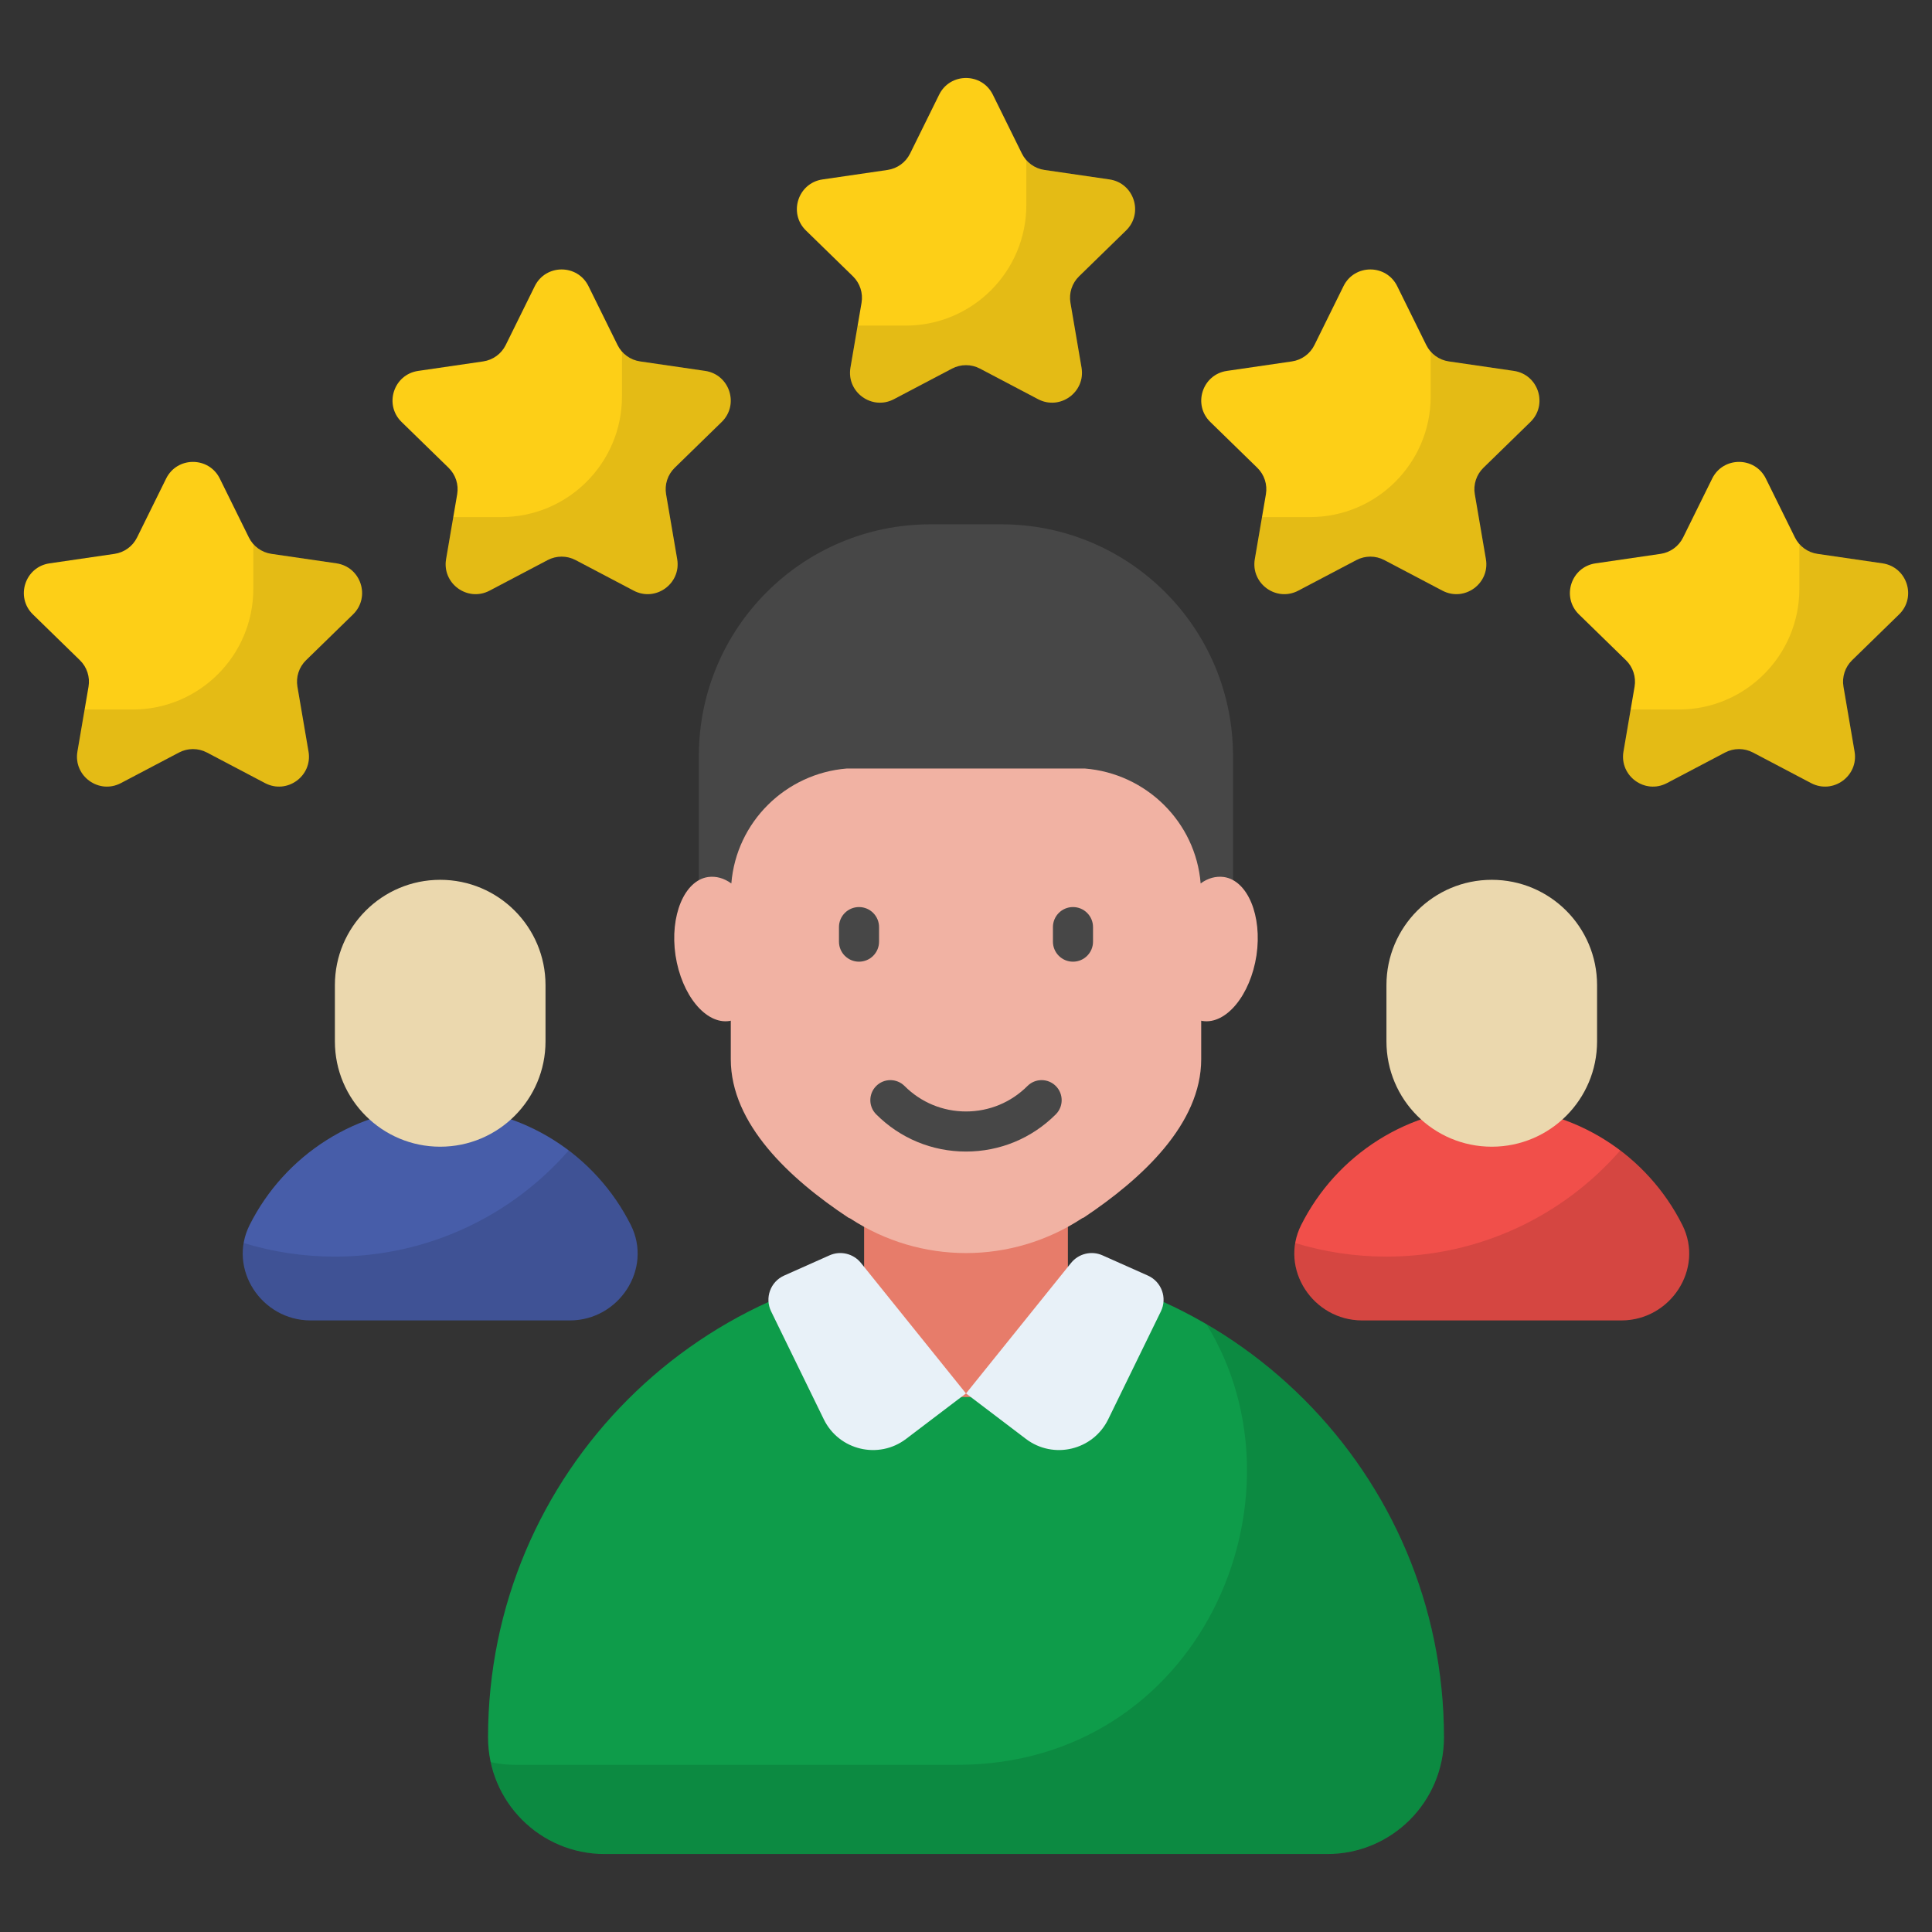
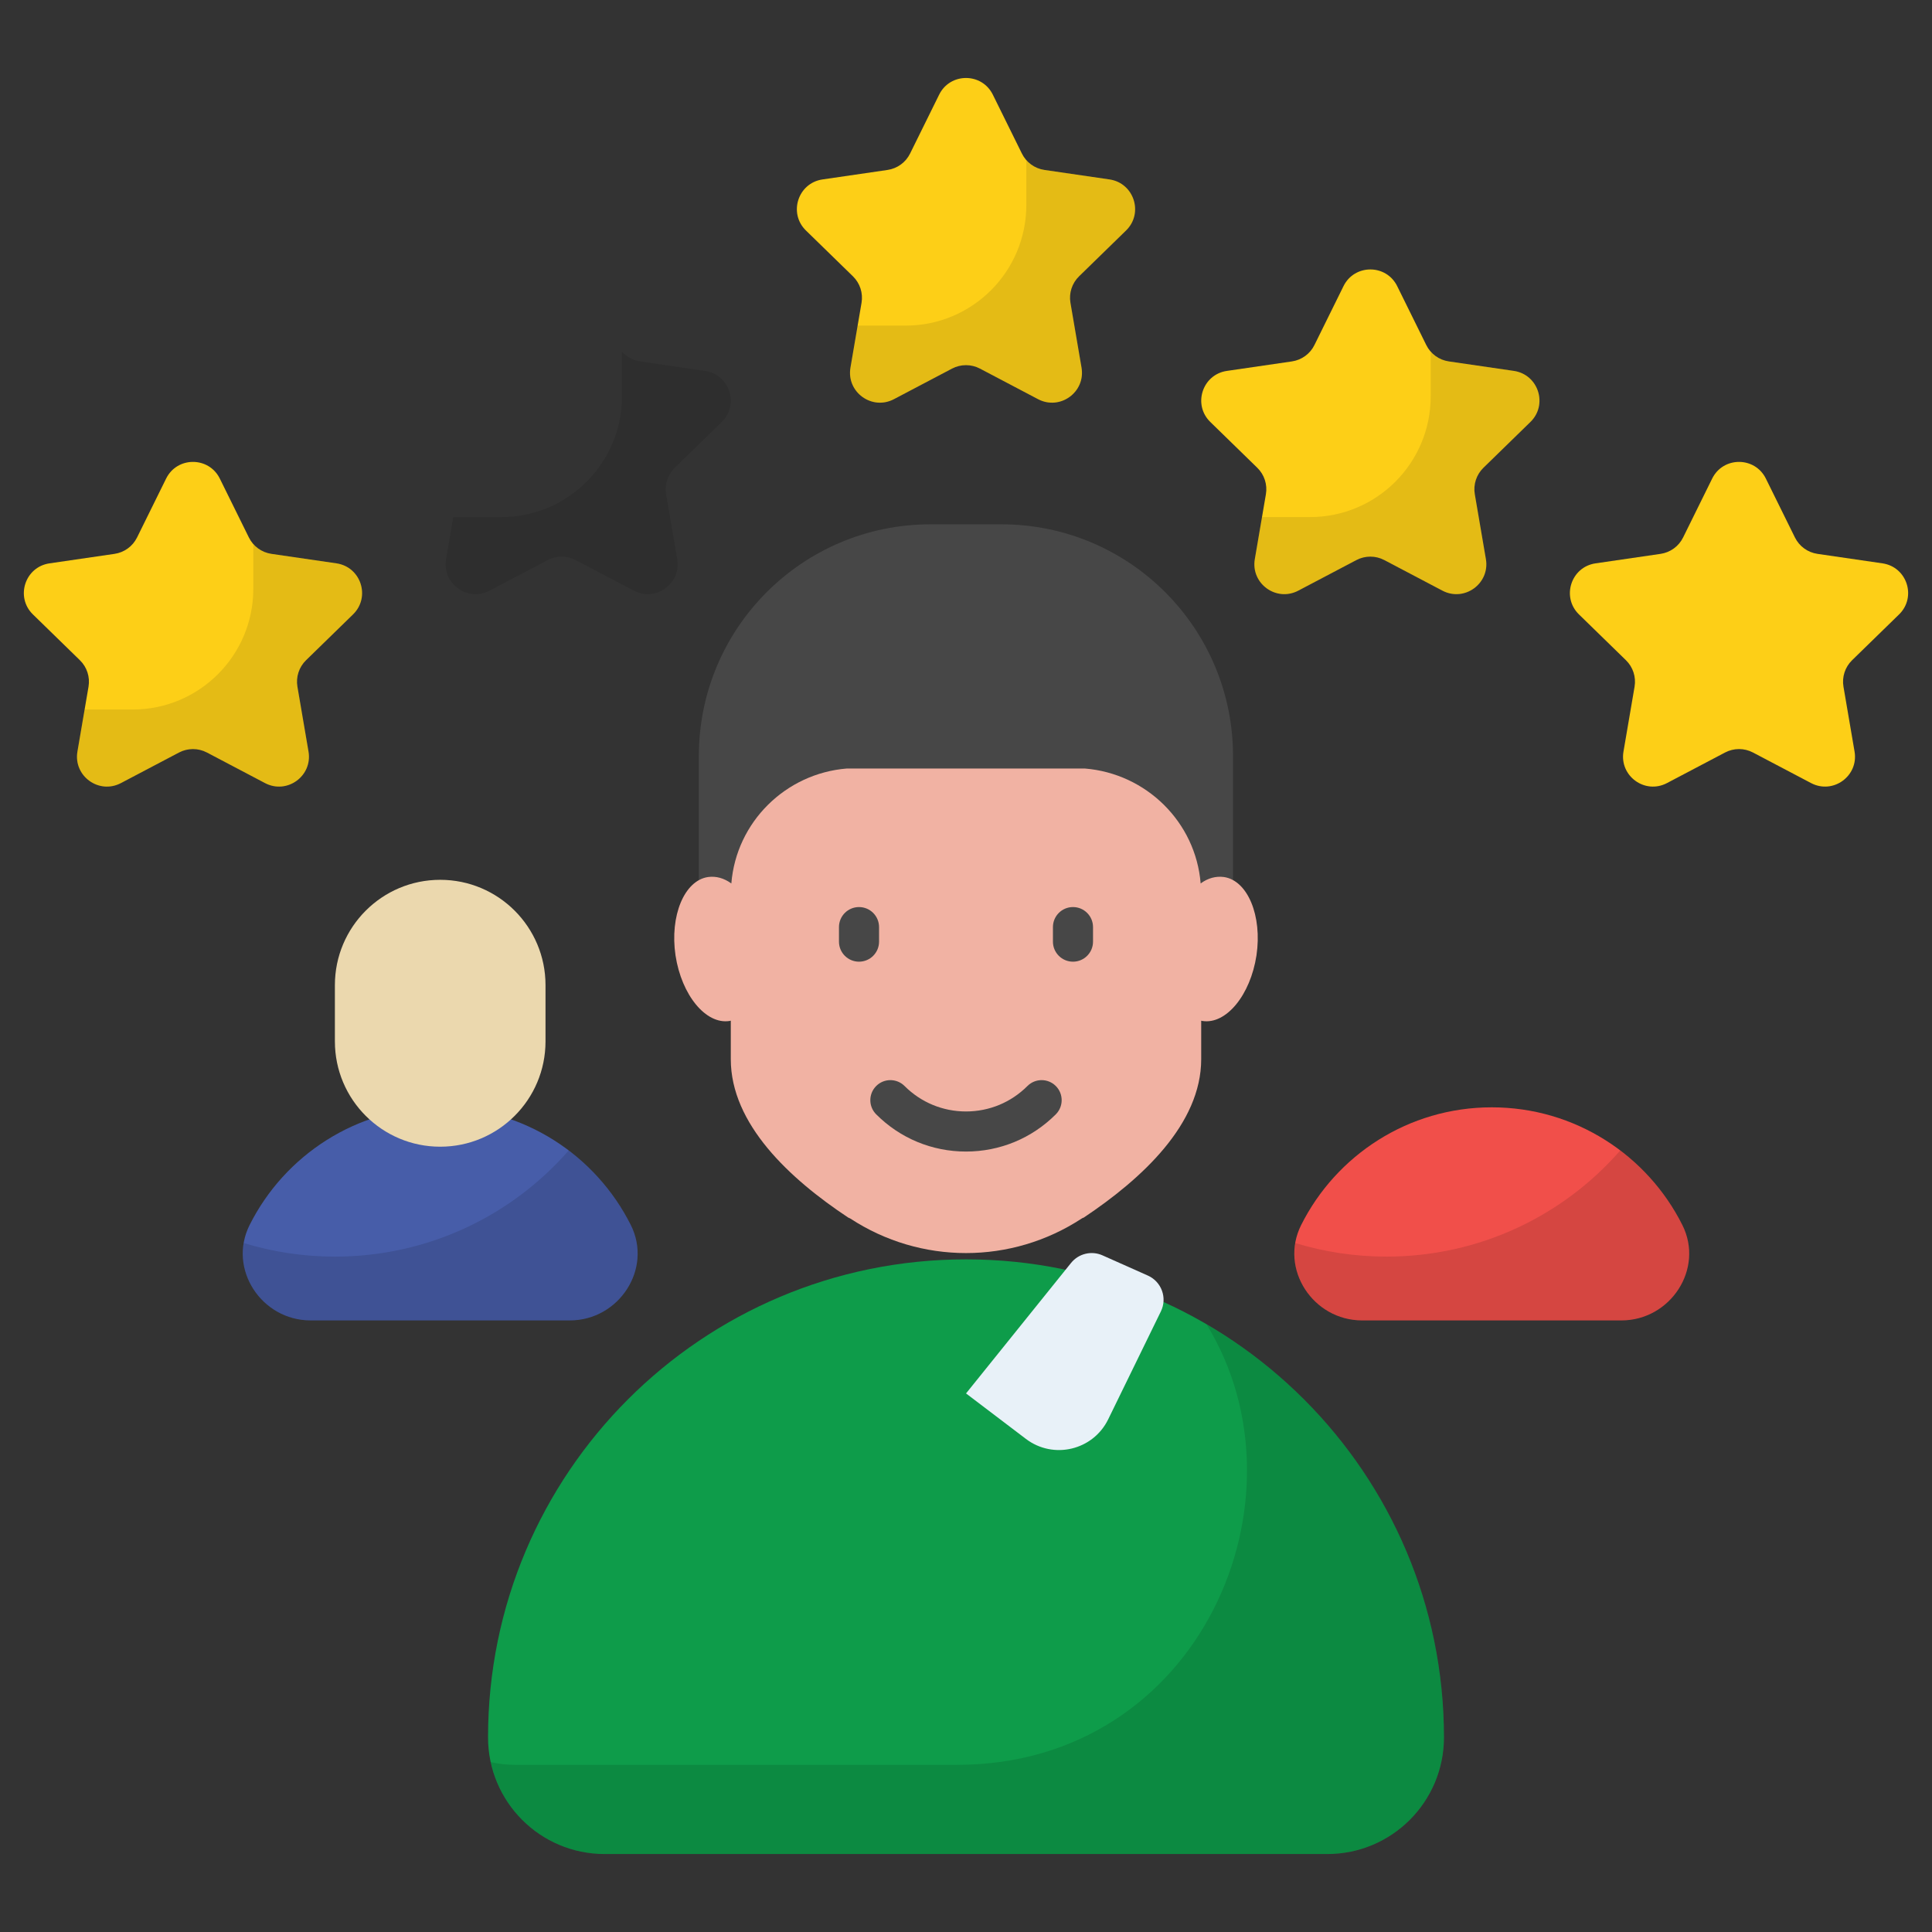
<svg xmlns="http://www.w3.org/2000/svg" height="512" viewBox="0 0 512 512" width="512">
  <rect x="0" y="0" width="512" height="512" fill="#333333" stroke="none" />
  <g id="_x34_0_Customer_Review">
    <g>
      <path d="m326.761 200.335v51.823h-141.555v-51.823c0-33.903 27.484-61.386 61.386-61.386h18.782c33.904 0 61.387 27.483 61.387 61.386z" fill="#474747" />
      <path d="m382.664 460.407c0 17.087-13.84 30.927-30.928 30.927h-191.472c-17.113 0-30.928-13.837-30.928-30.927 0-69.974 56.687-126.664 126.664-126.664 69.912-.001 126.664 56.675 126.664 126.664z" fill="#0e9c4a" />
      <path d="m382.657 460.392c0 17.072-13.849 30.92-30.921 30.92h-191.472c-14.721 0-27.176-10.321-30.194-24.336 2.088.499 4.313.726 6.583.726h116.963c64.52 0 94.487-70.605 66.155-116.69 37.641 21.931 62.886 62.704 62.886 109.38z" opacity=".12" />
-       <path d="m283.004 317.854v25.383c0 14.914-12.09 27.004-27.004 27.004-14.914 0-27.004-12.09-27.004-27.004v-25.383z" fill="#e77c6a" />
      <path d="m332.978 253.198c-1.606 10.51-8.029 18.344-14.306 17.371-.146 0-.292-.049-.341-.097v10.218c0 17.177-15.668 31.677-31.142 41.993-.244.049-.341.146-.535.244-9.294 6.082-19.95 9.148-30.655 9.148s-21.361-3.066-30.655-9.148c-.243-.097-.341-.195-.535-.244-15.571-10.316-31.142-24.816-31.142-41.993v-10.218c-.097.049-.243.097-.341.097-6.277.973-12.7-6.861-14.306-17.371-1.557-10.511 2.336-19.853 8.613-20.777 2.141-.292 4.233.292 6.18 1.703 1.314-16.252 14.354-29.147 30.606-30.461h63.062c16.301 1.313 29.39 14.209 30.704 30.461 1.898-1.411 4.038-1.995 6.179-1.703 6.279.923 10.172 10.265 8.614 20.777z" fill="#f1b2a3" />
      <path d="m283.843 334.689-27.834 34.585 15.864 12.047c7.282 5.53 17.801 3.027 21.812-5.19l13.962-28.601c1.743-3.57.178-7.873-3.45-9.49l-12.029-5.36c-2.909-1.298-6.328-.472-8.325 2.009z" fill="#e8f1f8" />
-       <path d="m228.157 334.689 27.834 34.585-15.864 12.047c-7.282 5.53-17.801 3.027-21.812-5.19l-13.962-28.601c-1.743-3.57-.178-7.873 3.45-9.49l12.029-5.36c2.909-1.298 6.328-.472 8.325 2.009z" fill="#e8f1f8" />
      <g>
        <path d="m227.647 254.856c-2.936 0-5.312-2.379-5.312-5.312v-3.852c0-2.934 2.376-5.312 5.312-5.312s5.312 2.379 5.312 5.312v3.852c0 2.934-2.376 5.312-5.312 5.312z" fill="#474747" />
      </g>
      <g>
        <path d="m284.35 254.856c-2.936 0-5.312-2.379-5.312-5.312v-3.852c0-2.934 2.376-5.312 5.312-5.312s5.312 2.379 5.312 5.312v3.852c0 2.934-2.376 5.312-5.312 5.312z" fill="#474747" />
      </g>
      <g>
        <path d="m255.998 305.173c-8.985 0-17.441-3.502-23.796-9.859-2.075-2.075-2.075-5.437 0-7.512s5.437-2.075 7.512 0c4.353 4.35 10.137 6.747 16.285 6.747 6.153 0 11.937-2.397 16.285-6.747 2.075-2.075 5.437-2.075 7.512 0 2.075 2.073 2.075 5.437 0 7.512-6.356 6.357-14.807 9.856-23.798 9.859z" fill="#474747" />
      </g>
      <path d="m78.821 181.986 2.937 17.183c1.108 6.482-5.697 11.421-11.516 8.359l-15.407-8.107c-2.313-1.217-5.077-1.217-7.39 0l-15.407 8.107c-5.819 3.062-12.624-1.877-11.516-8.359l2.937-17.183c.44-2.572-.414-5.197-2.282-7.018l-12.452-12.14c-4.707-4.589-2.112-12.584 4.393-13.533l17.233-2.515c2.583-.377 4.815-2 5.97-4.34l7.703-15.608c2.911-5.897 11.32-5.897 14.231 0l7.703 15.607c1.155 2.34 3.387 3.963 5.97 4.34l17.234 2.515c6.505.949 9.101 8.944 4.393 13.533l-12.452 12.14c-1.868 1.822-2.721 4.446-2.282 7.019z" fill="#fdcf17" />
      <path d="m81.094 174.981c-1.865 1.825-2.698 4.444-2.261 7.022l2.936 17.179c1.111 6.466-5.713 11.426-11.545 8.331l-15.393-8.093c-2.301-1.23-5.078-1.23-7.38 0l-15.394 8.093c-5.832 3.095-12.656-1.865-11.545-8.331l1.904-11.149h12.736c17.655 0 31.977-14.322 31.977-31.977v-11.863c1.23 1.389 2.936 2.301 4.801 2.579l17.218 2.539c6.507.912 9.125 8.927 4.404 13.529z" opacity=".1" />
-       <path d="m176.521 130.985 2.937 17.183c1.108 6.482-5.697 11.421-11.516 8.359l-15.407-8.107c-2.313-1.217-5.077-1.217-7.39 0l-15.407 8.107c-5.819 3.062-12.624-1.877-11.516-8.359l2.937-17.183c.44-2.572-.414-5.197-2.282-7.018l-12.452-12.14c-4.707-4.589-2.112-12.584 4.393-13.533l17.233-2.515c2.583-.377 4.815-2 5.97-4.34l7.703-15.608c2.911-5.897 11.32-5.897 14.231 0l7.703 15.607c1.155 2.34 3.387 3.963 5.97 4.34l17.234 2.515c6.505.949 9.101 8.944 4.393 13.533l-12.452 12.14c-1.869 1.822-2.722 4.447-2.282 7.019z" fill="#fdcf17" />
      <path d="m178.794 123.98c-1.865 1.825-2.698 4.444-2.261 7.022l2.936 17.179c1.111 6.466-5.713 11.426-11.545 8.331l-15.393-8.093c-2.301-1.23-5.078-1.23-7.38 0l-15.394 8.093c-5.832 3.095-12.656-1.865-11.545-8.331l1.904-11.149h12.736c17.655 0 31.977-14.322 31.977-31.978v-11.861c1.23 1.389 2.936 2.301 4.801 2.579l17.218 2.539c6.507.912 9.125 8.927 4.404 13.529z" opacity=".1" />
      <path d="m283.68 80.243 2.937 17.183c1.108 6.482-5.697 11.421-11.516 8.359l-15.407-8.107c-2.313-1.217-5.077-1.217-7.39 0l-15.407 8.107c-5.819 3.062-12.624-1.877-11.516-8.359l2.937-17.183c.44-2.572-.414-5.197-2.282-7.018l-12.452-12.14c-4.707-4.589-2.112-12.584 4.393-13.533l17.233-2.515c2.583-.377 4.815-2 5.97-4.34l7.703-15.608c2.911-5.897 11.32-5.897 14.231 0l7.703 15.607c1.155 2.34 3.387 3.963 5.97 4.34l17.234 2.515c6.505.949 9.101 8.944 4.393 13.533l-12.452 12.14c-1.868 1.822-2.721 4.446-2.282 7.019z" fill="#fdcf17" />
      <path d="m285.954 73.238c-1.865 1.825-2.698 4.444-2.261 7.022l2.936 17.179c1.111 6.466-5.713 11.426-11.545 8.331l-15.393-8.093c-2.301-1.23-5.078-1.23-7.38 0l-15.394 8.093c-5.832 3.095-12.656-1.865-11.545-8.331l1.904-11.149h12.736c17.655 0 31.977-14.322 31.977-31.978v-11.861c1.23 1.389 2.936 2.301 4.801 2.579l17.218 2.539c6.507.912 9.125 8.927 4.404 13.529z" opacity=".1" />
      <path d="m390.84 130.985 2.937 17.183c1.108 6.482-5.697 11.421-11.516 8.359l-15.407-8.107c-2.313-1.217-5.077-1.217-7.39 0l-15.407 8.107c-5.819 3.062-12.624-1.877-11.516-8.359l2.937-17.183c.44-2.572-.414-5.197-2.282-7.018l-12.452-12.14c-4.707-4.589-2.112-12.584 4.393-13.533l17.233-2.515c2.583-.377 4.815-2 5.97-4.34l7.703-15.608c2.911-5.897 11.32-5.897 14.231 0l7.703 15.607c1.155 2.34 3.387 3.963 5.97 4.34l17.234 2.515c6.505.949 9.101 8.944 4.393 13.533l-12.452 12.14c-1.868 1.822-2.722 4.447-2.282 7.019z" fill="#fdcf17" />
      <path d="m393.113 123.98c-1.865 1.825-2.698 4.444-2.261 7.022l2.936 17.179c1.111 6.466-5.713 11.426-11.545 8.331l-15.393-8.093c-2.301-1.23-5.078-1.23-7.38 0l-15.394 8.093c-5.832 3.095-12.656-1.865-11.545-8.331l1.904-11.149h12.736c17.655 0 31.977-14.322 31.977-31.978v-11.861c1.23 1.389 2.936 2.301 4.801 2.579l17.218 2.539c6.507.912 9.125 8.927 4.404 13.529z" opacity=".1" />
      <path d="m488.54 181.986 2.937 17.183c1.108 6.482-5.697 11.421-11.516 8.359l-15.407-8.107c-2.313-1.217-5.077-1.217-7.39 0l-15.407 8.107c-5.819 3.062-12.624-1.877-11.516-8.359l2.937-17.183c.44-2.572-.414-5.197-2.282-7.018l-12.452-12.14c-4.707-4.589-2.112-12.584 4.393-13.533l17.233-2.515c2.583-.377 4.815-2 5.97-4.34l7.703-15.608c2.911-5.897 11.32-5.897 14.231 0l7.703 15.607c1.155 2.34 3.387 3.963 5.97 4.34l17.234 2.515c6.505.949 9.101 8.944 4.393 13.533l-12.452 12.14c-1.869 1.822-2.722 4.446-2.282 7.019z" fill="#fdcf17" />
-       <path d="m490.813 174.981c-1.865 1.825-2.698 4.444-2.261 7.022l2.936 17.179c1.111 6.466-5.713 11.426-11.545 8.331l-15.393-8.093c-2.301-1.23-5.078-1.23-7.38 0l-15.394 8.093c-5.832 3.095-12.656-1.865-11.545-8.331l1.904-11.149h12.736c17.655 0 31.977-14.322 31.977-31.977v-11.863c1.23 1.389 2.936 2.301 4.801 2.579l17.218 2.539c6.507.912 9.125 8.927 4.404 13.529z" opacity=".1" />
      <path d="m360.978 349.924c-12.995 0-21.985-13.651-16.163-25.269 9.273-18.502 28.412-31.203 50.517-31.203 22.105 0 41.244 12.701 50.517 31.203 5.822 11.617-3.168 25.269-16.163 25.269z" fill="#f14f4a" />
      <path d="m429.683 349.938h-68.694c-11.243 0-19.499-10.235-17.706-20.507 7.62 2.316 15.726 3.586 24.131 3.586 24.728 0 46.916-10.87 61.97-28.127 6.911 5.192 12.551 11.953 16.473 19.76 5.827 11.616-3.175 25.288-16.174 25.288z" opacity=".12" />
-       <path d="m423.24 261.068v14.912c0 15.414-12.495 27.909-27.909 27.909-15.414 0-27.909-12.495-27.909-27.909v-14.912c0-15.414 12.495-27.909 27.909-27.909 15.414 0 27.909 12.495 27.909 27.909z" fill="#ebd8ae" />
      <path d="m82.305 349.924c-12.995 0-21.985-13.651-16.163-25.269 9.273-18.502 28.412-31.203 50.517-31.203 22.105 0 41.244 12.701 50.517 31.203 5.822 11.617-3.168 25.269-16.163 25.269z" fill="#475da9" />
      <path d="m151.01 349.938h-68.694c-11.243 0-19.499-10.235-17.706-20.507 7.62 2.316 15.726 3.586 24.131 3.586 24.728 0 46.916-10.87 61.97-28.127 6.911 5.192 12.551 11.953 16.473 19.76 5.827 11.616-3.175 25.288-16.174 25.288z" opacity=".12" />
      <path d="m144.567 261.068v14.912c0 15.414-12.495 27.909-27.909 27.909-15.414 0-27.909-12.495-27.909-27.909v-14.912c0-15.414 12.495-27.909 27.909-27.909 15.414 0 27.909 12.495 27.909 27.909z" fill="#ebd8ae" />
    </g>
  </g>
</svg>